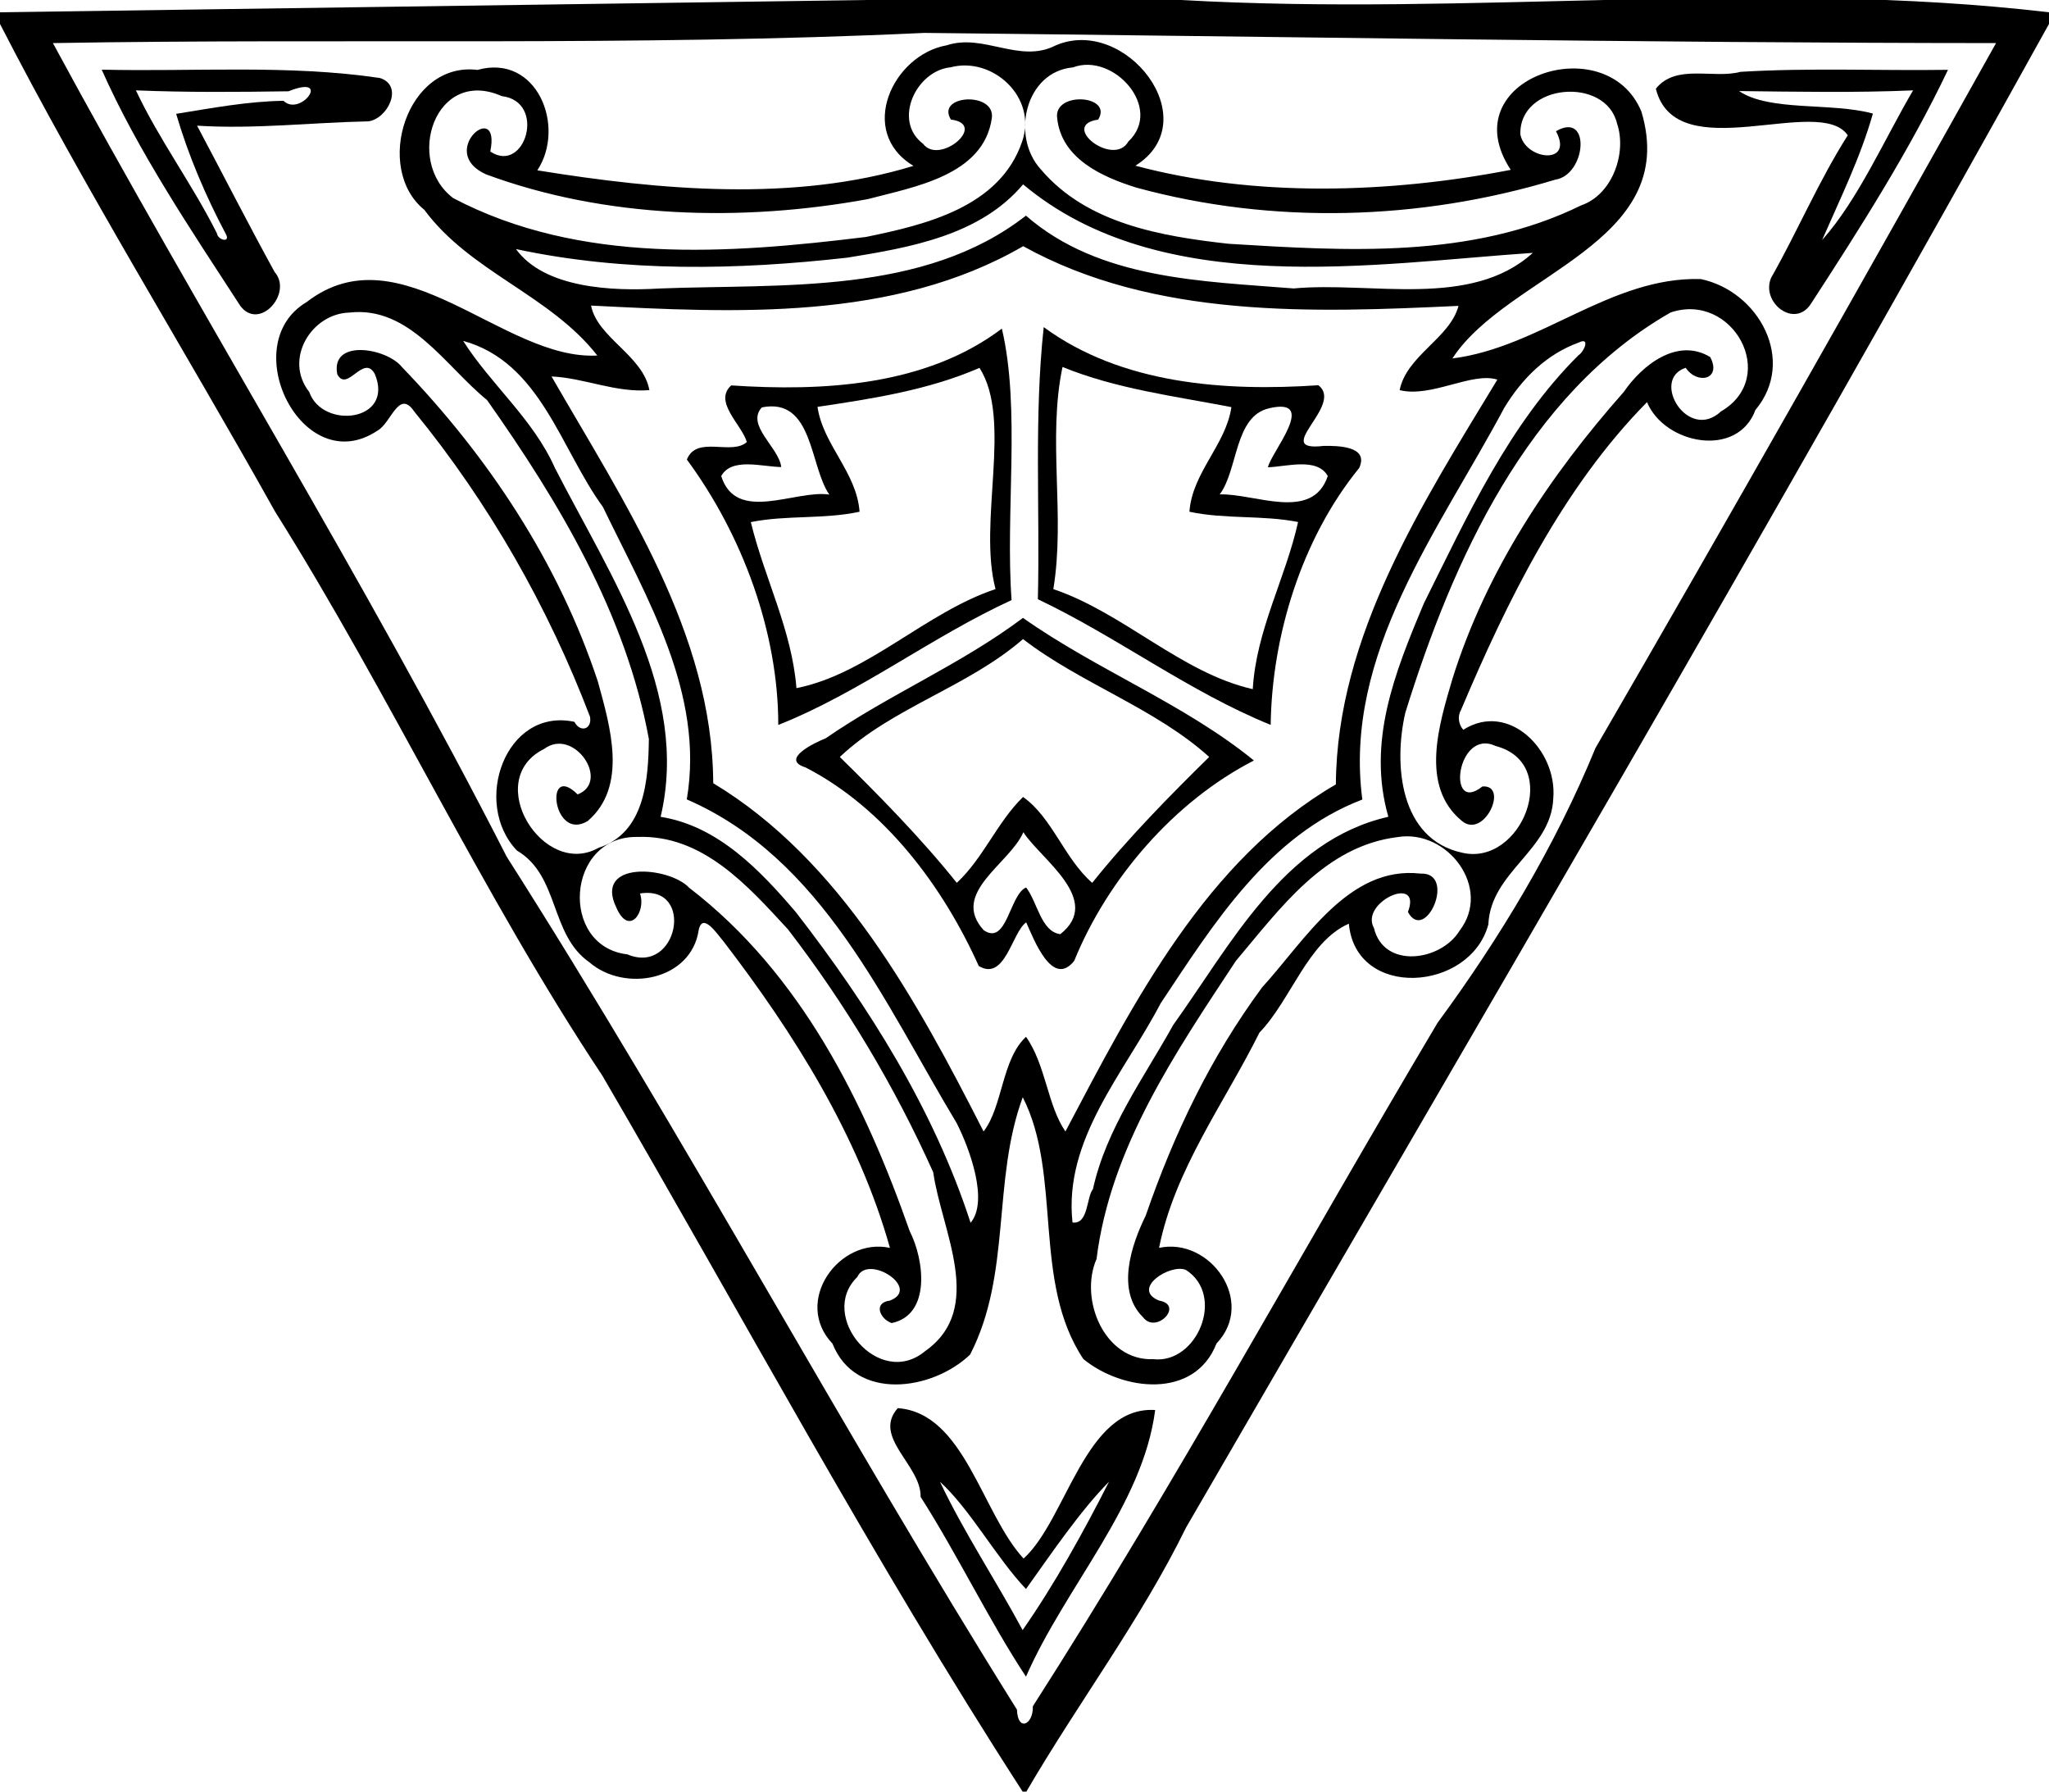
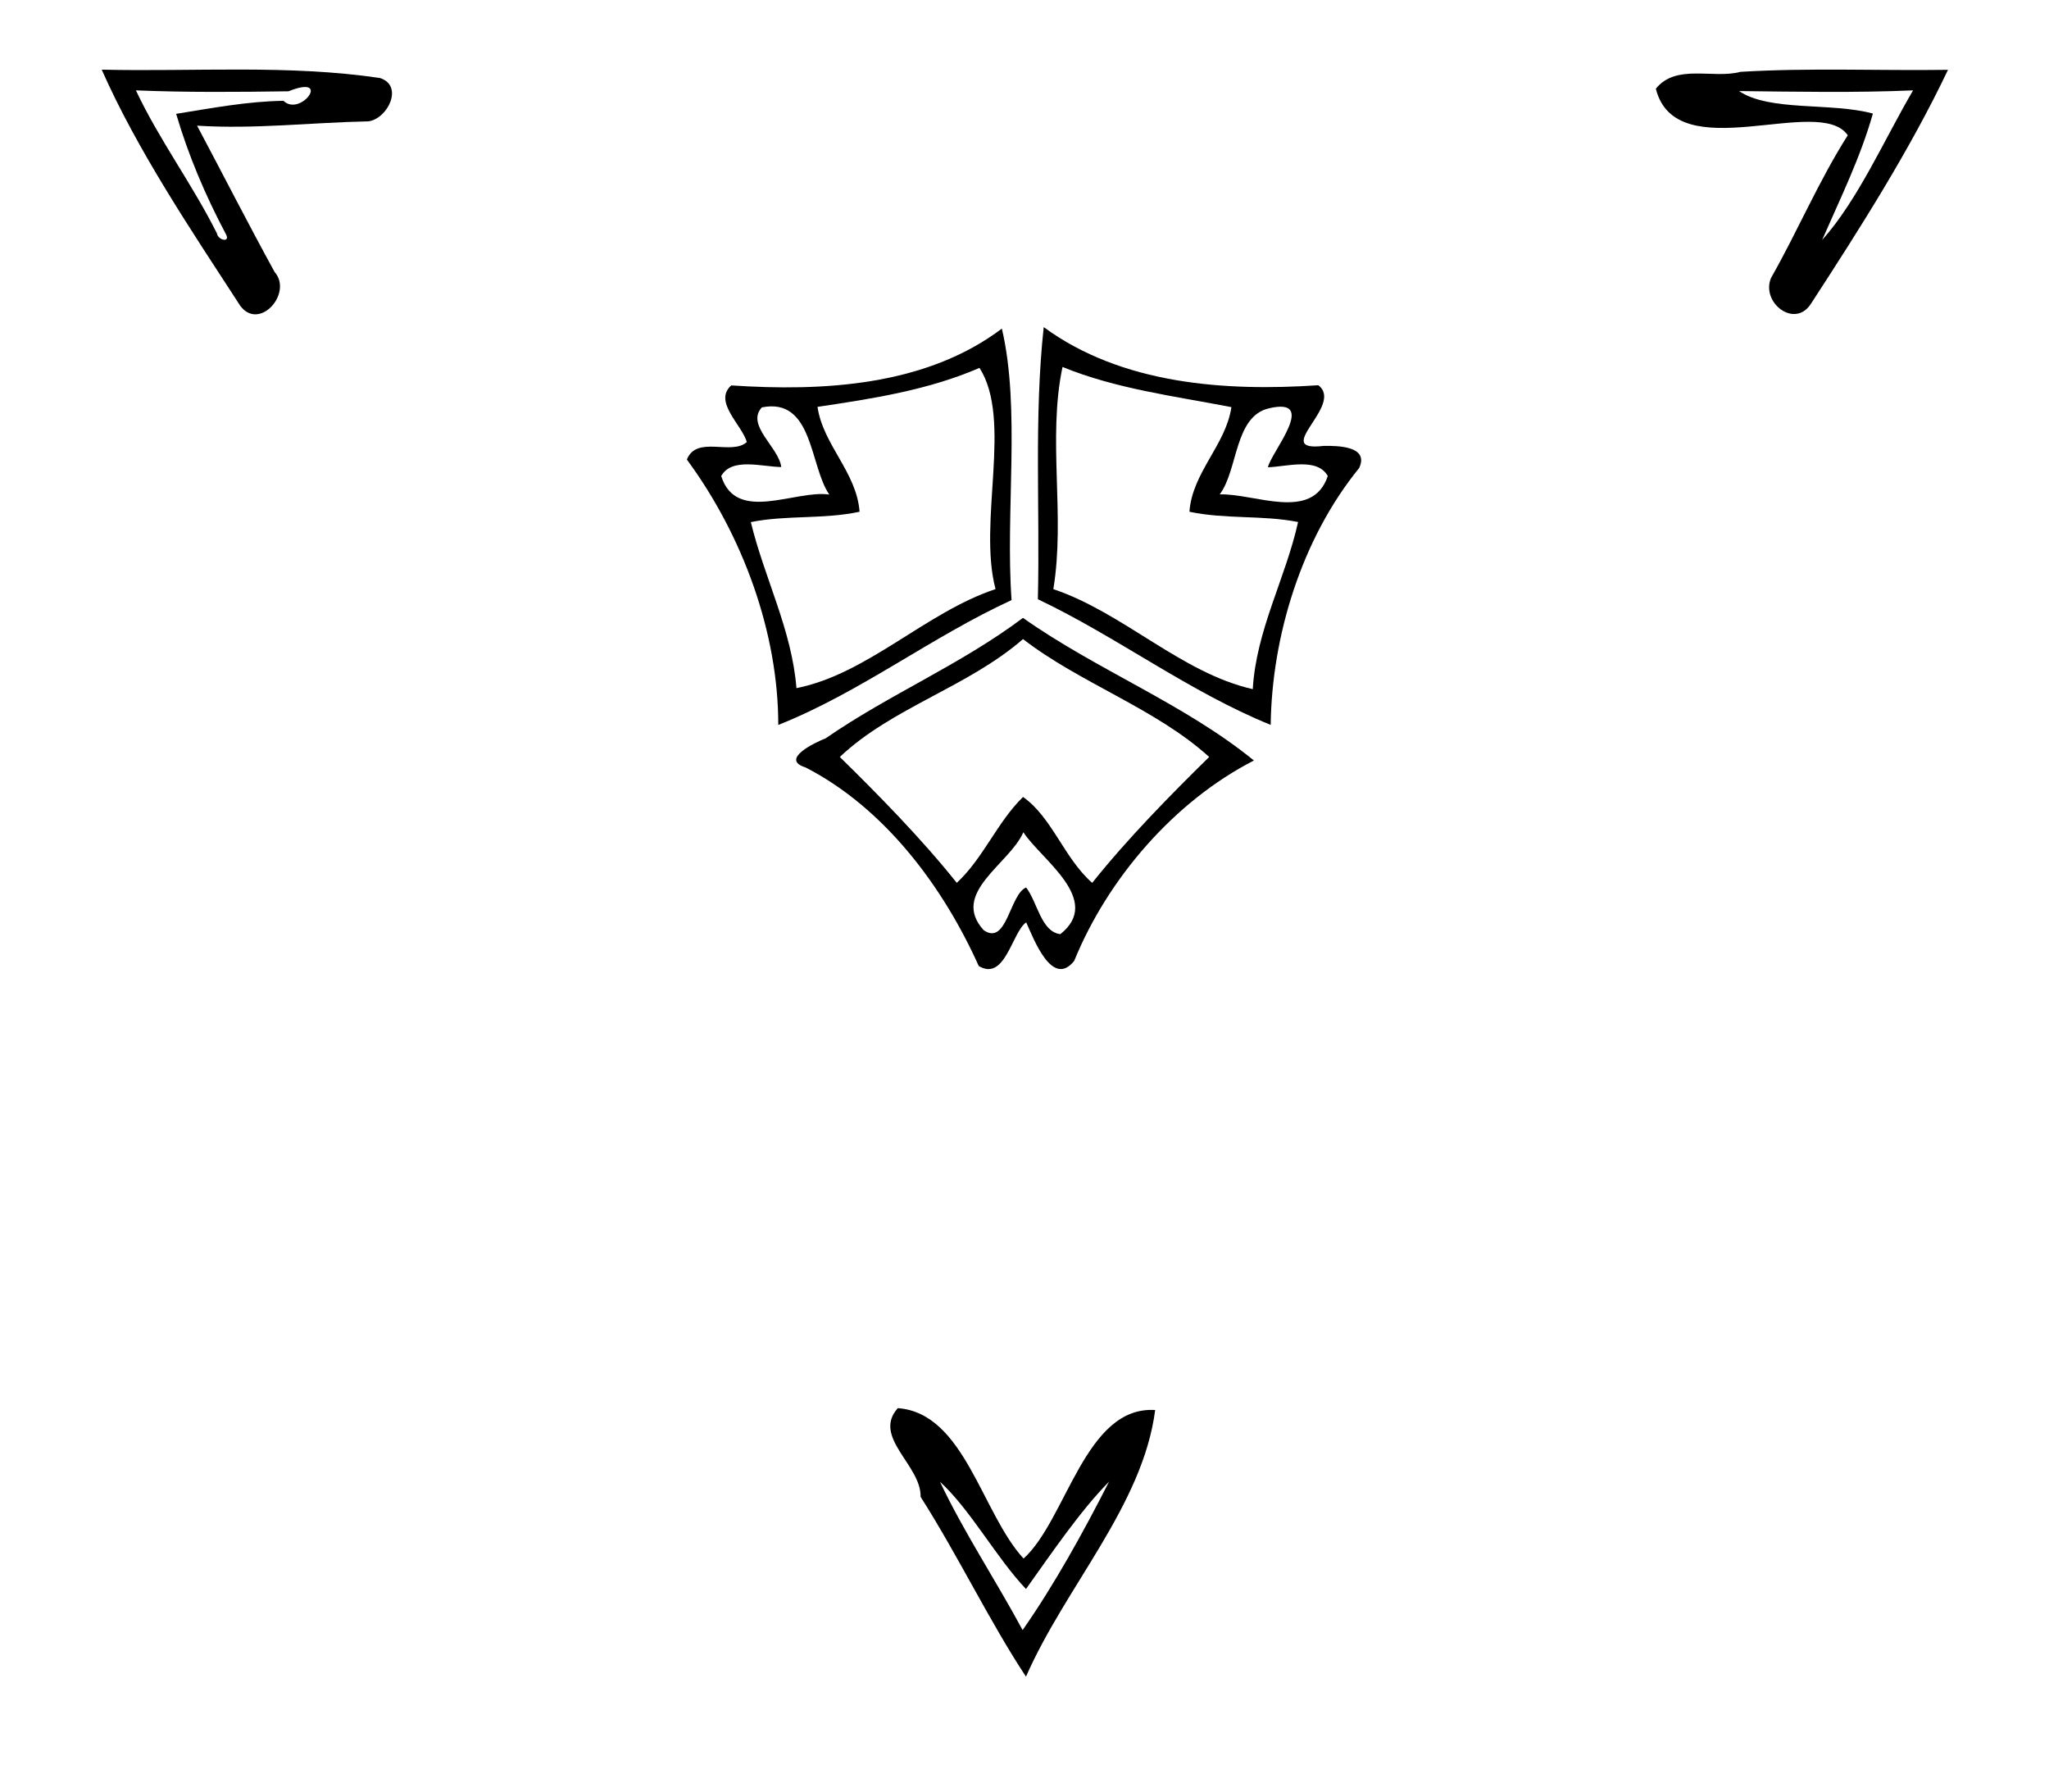
<svg xmlns="http://www.w3.org/2000/svg" xmlns:ns1="http://www.inkscape.org/namespaces/inkscape" xmlns:ns2="http://sodipodi.sourceforge.net/DTD/sodipodi-0.dtd" width="469pt" height="410pt" viewBox="0 0 469 410" version="1.1" id="svg4158" ns1:version="0.91 r13725" ns2:docname="AbstractDesign281.svg">
  <defs id="defs4178" />
  <ns2:namedview pagecolor="#ffffff" bordercolor="#666666" borderopacity="1" objecttolerance="10" gridtolerance="10" guidetolerance="10" ns1:pageopacity="0" ns1:pageshadow="2" ns1:window-width="1600" ns1:window-height="837" id="namedview4176" showgrid="false" ns1:zoom="1.2411585" ns1:cx="293.125" ns1:cy="256.25" ns1:window-x="-8" ns1:window-y="-8" ns1:window-maximized="1" ns1:current-layer="svg4158" />
  <g id="g4722">
-     <path ns2:nodetypes="cccccccccccccccccccc" style="opacity:1;fill:#000000" ns1:connector-curvature="0" id="path4160" d="m 198.66,0 71.72,0 C 336.987,3.787 403.289,-4.897 469,2.81 l 0,2.67 C 404.98,121.04 337.74,235.25 271.49,349.55 261.16,370.63 246.81,389.62 234.93,410 l -0.86,0 C 199.69,356.77 169.83,300.95 137.87,246.15 110.36,204.77 89.42,159.18 62.94,117.04 42.12,79.76 19.55,43.53 0,5.48 L 0,2.81 M 211.58,7.53 C 145,10.68 78.45,8.71 12.11,9.86 c 33.54,62.03 71.46,122.7 103.86,186.18 40.96,64.33 76.55,130.86 116.8,195.2 0.17,5.15 3.77,3.47 3.64,-0.76 32.61,-50.93 61.57,-104.17 92.64,-156.42 C 343.38,214.57 356,193.58 365.19,171.19 396.37,117.39 426.83,63.64 456.88,9.86 375.39,9.82 293.5,8.38 211.58,7.53 Z" />
-     <path id="path4162" d=" M 216.69 10.37 C 225.16 7.57 233.38 14.63 241.62 10.40 C 257.64 3.47 276.40 27.57 259.89 37.92 C 287.12 45.20 317.87 44.28 345.80 38.87 C 332.02 17.97 367.69 6.08 375.71 25.55 C 384.72 55.75 345.10 62.63 332.44 82.03 C 352.52 79.51 368.70 63.27 389.28 63.86 C 402.56 66.63 411.27 82.50 401.81 93.81 C 397.66 105.01 380.96 101.62 376.99 92.03 C 357.81 111.47 345.03 137.34 334.39 162.53 C 333.56 163.92 333.88 165.82 334.93 167.01 C 345.31 160.40 356.52 171.69 355.53 182.77 C 355.02 194.61 341.21 199.48 340.67 211.56 C 336.52 226.95 310.33 228.82 308.74 211.38 C 299.34 215.51 295.55 228.76 288.28 236.31 C 280.23 252.47 268.88 267.61 265.30 285.57 C 276.97 283.06 287.59 297.89 278.44 307.47 C 273.44 320.30 256.93 318.34 247.98 311.02 C 236.18 293.34 243.20 268.93 234.10 251.10 C 227.03 270.30 231.59 291.46 222.05 309.99 C 213.40 318.27 195.83 320.77 190.55 307.49 C 181.42 297.89 192.02 283.06 203.70 285.57 C 196.49 259.91 181.76 236.50 165.61 215.44 C 164.26 213.91 160.79 208.54 159.92 212.88 C 158.18 224.41 142.95 227.19 134.87 220.19 C 125.83 213.86 128.08 200.39 118.34 194.66 C 107.94 183.83 115.69 161.81 131.48 165.19 C 132.80 167.74 135.56 166.92 135.05 164.02 C 125.46 138.87 111.90 115.08 94.82 94.18 C 91.28 88.92 89.54 96.82 86.42 98.54 C 69.29 110.02 53.80 78.84 70.17 69.14 C 91.77 52.43 115.21 82.57 136.72 81.36 C 125.87 67.48 107.61 62.24 97.13 48.02 C 85.45 38.56 93.07 13.99 109.29 16.00 C 122.93 12.19 129.59 28.98 122.99 38.98 C 151.06 43.52 181.84 46.30 209.09 37.96 C 196.09 30.16 204.36 12.54 216.69 10.37 M 217.59 15.40 C 209.71 16.17 204.25 27.63 211.30 32.92 C 215.01 37.88 226.26 28.43 217.65 27.36 C 214.14 21.66 227.89 20.89 227.02 27.04 C 225.15 40.21 209.09 42.79 198.58 45.58 C 169.88 50.81 138.58 50.03 111.20 39.88 C 99.78 34.70 114.75 22.35 112.22 34.68 C 120.20 39.98 125.17 23.23 114.87 22.00 C 99.58 15.25 92.53 36.86 103.74 45.34 C 132.72 60.56 166.70 58.10 198.19 54.23 C 211.92 51.42 228.88 47.38 233.96 32.39 C 237.49 22.27 227.18 12.86 217.59 15.40 M 245.60 15.42 C 234.64 16.41 231.33 31.23 238.25 38.77 C 248.78 51.21 265.88 54.08 281.22 55.79 C 308.22 57.44 336.90 59.29 361.93 46.99 C 369.08 44.54 372.41 34.98 370.13 28.27 C 367.57 17.42 347.66 19.06 348.00 30.76 C 349.14 36.68 360.35 37.86 356.15 30.03 C 364.24 25.33 363.11 40.08 355.94 41.13 C 325.07 50.47 291.30 51.46 260.09 42.93 C 252.21 40.47 242.96 36.30 241.98 27.06 C 241.07 20.81 254.89 21.70 251.36 27.37 C 242.40 28.66 254.91 38.36 258.27 32.39 C 266.38 24.76 254.85 11.93 245.60 15.42 M 234.18 42.19 C 224.34 53.90 208.24 56.65 193.98 58.96 C 168.70 61.81 143.05 62.33 118.10 57.00 C 124.59 65.94 140.07 66.69 151.00 66.02 C 179.02 64.93 211.46 67.58 234.83 49.35 C 251.60 63.98 275.18 64.33 296.11 66.01 C 313.87 64.36 336.66 70.74 350.85 57.87 C 314.75 60.28 265.72 68.66 234.18 42.19 M 234.20 56.34 C 204.55 73.53 168.25 71.59 135.29 69.93 C 136.72 77.29 147.18 81.33 148.64 89.28 C 140.89 89.91 133.79 86.50 126.24 86.15 C 142.73 114.79 163.12 144.96 163.25 179.23 C 192.42 196.78 209.97 229.19 225.13 258.93 C 229.54 253.25 229.27 242.41 234.85 237.27 C 239.39 243.72 239.76 253.00 243.87 258.93 C 259.43 229.42 276.09 196.74 305.77 179.51 C 305.98 145.50 325.68 115.04 342.73 86.88 C 336.96 85.03 327.60 91.09 320.37 89.28 C 321.95 81.35 331.90 77.39 333.84 70.00 C 300.60 71.55 264.21 72.97 234.20 56.34 M 80.00 71.53 C 71.29 71.75 64.88 82.20 70.78 89.69 C 73.77 98.34 90.31 96.52 85.81 85.62 C 83.24 80.81 79.47 89.96 77.20 85.65 C 75.60 77.43 88.56 79.63 92.02 84.02 C 111.82 104.54 127.85 128.78 136.85 155.98 C 139.63 166.14 143.80 179.89 134.54 187.88 C 126.46 192.81 124.50 174.14 132.21 181.80 C 139.81 178.88 131.37 166.30 124.53 171.40 C 110.28 178.49 124.36 201.14 136.98 194.03 C 147.61 190.60 148.40 178.47 148.52 169.12 C 143.27 140.49 127.94 114.88 111.47 91.54 C 101.94 83.80 93.76 69.97 80.00 71.53 M 382.39 71.51 C 349.57 90.25 332.48 128.31 321.66 163.13 C 318.95 174.92 320.35 192.11 334.76 195.16 C 348.26 198.25 357.70 174.70 342.33 170.72 C 333.41 166.51 331.00 186.61 339.31 179.98 C 345.48 179.51 339.71 192.17 334.59 187.85 C 324.90 179.87 329.43 165.65 332.45 155.36 C 340.18 130.64 354.67 108.91 371.68 89.68 C 375.84 83.58 383.93 77.15 391.45 81.71 C 394.16 86.83 388.51 88.12 385.84 84.17 C 377.69 86.84 386.35 101.21 393.91 94.16 C 407.38 86.30 396.63 66.70 382.39 71.51 M 106.01 78.01 C 112.38 88.04 122.01 95.85 126.99 107.04 C 139.90 132.23 157.92 158.52 151.21 186.93 C 164.31 188.99 174.01 199.16 182.21 208.80 C 198.87 230.29 213.75 253.94 222.16 279.83 C 226.31 274.93 222.04 263.05 218.97 257.01 C 202.45 229.61 188.34 196.45 157.20 182.94 C 161.31 158.74 148.06 136.87 138.00 116.01 C 128.32 102.77 123.74 82.88 106.01 78.01 M 361.41 78.37 C 353.94 81.07 348.38 86.64 344.32 93.32 C 329.45 121.23 307.42 149.62 311.83 182.97 C 290.34 191.18 277.76 211.43 265.64 229.64 C 257.39 245.48 243.40 260.73 245.49 279.76 C 249.16 280.27 248.67 273.92 250.16 272.14 C 253.23 258.25 261.76 246.77 268.54 234.56 C 281.63 216.34 293.86 192.35 317.78 186.92 C 312.90 169.84 319.16 154.09 325.95 138.00 C 335.88 118.08 345.33 97.18 361.33 81.27 C 362.56 80.53 364.06 77.07 361.41 78.37 M 145.90 191.53 C 129.54 191.25 127.98 216.59 143.59 218.40 C 155.17 223.29 159.14 202.47 146.49 204.47 C 147.96 208.69 143.96 214.41 141.06 207.66 C 135.87 196.88 153.14 198.23 157.76 203.17 C 183.40 222.86 197.92 252.39 208.23 281.76 C 211.51 288.15 213.21 300.86 204.10 302.78 C 201.37 301.83 199.83 298.11 203.69 297.64 C 210.98 294.83 198.60 286.84 196.23 292.24 C 187.06 301.09 201.19 318.01 211.74 309.21 C 225.67 299.42 215.49 281.63 213.61 268.28 C 204.82 248.67 193.56 229.81 180.34 212.66 C 171.13 202.67 160.80 190.97 145.90 191.53 M 319.99 191.55 C 303.12 193.58 292.96 208.01 282.88 219.90 C 269.13 240.76 254.16 262.62 250.99 288.11 C 246.95 297.39 252.85 311.53 264.00 311.04 C 273.98 312.20 280.58 296.48 271.45 290.62 C 267.85 289.09 258.77 294.97 265.31 297.64 C 271.11 298.62 264.62 305.44 261.62 301.43 C 255.44 295.37 258.93 284.94 262.24 278.20 C 268.74 259.41 277.11 241.90 288.91 225.93 C 298.60 215.34 308.66 198.03 325.12 199.92 C 333.53 199.54 326.29 216.04 322.26 208.71 C 325.63 199.92 311.14 206.48 314.49 212.39 C 316.75 221.82 329.82 219.98 334.09 212.98 C 341.59 203.25 331.36 189.75 319.99 191.55 Z" opacity="1.00" fill="#000000" />
    <path id="path4164" d=" M 23.28 15.94 C 44.50 16.44 65.99 14.74 86.96 17.85 C 92.49 19.60 88.74 27.19 84.32 27.77 C 71.15 28.04 58.36 29.59 45.11 28.76 C 51.09 40.01 56.76 51.14 62.86 62.25 C 67.09 67.06 59.40 75.82 55.01 70.01 C 43.77 52.70 31.50 34.52 23.28 15.94 M 31.11 20.68 C 36.41 31.97 44.04 42.19 49.65 53.40 C 49.87 55.02 52.95 55.67 51.63 53.44 C 47.00 44.70 43.08 35.47 40.32 26.05 C 48.46 24.75 56.61 23.19 64.88 23.07 C 68.84 26.87 76.10 16.85 66.04 20.89 C 54.39 21.06 42.74 21.16 31.11 20.68 Z" opacity="1.00" fill="#000000" />
    <path id="path4166" d=" M 398.39 16.44 C 414.19 15.48 430.05 16.21 445.88 15.98 C 437.12 34.40 425.73 52.25 414.52 69.50 C 410.81 75.31 403.00 69.25 405.38 63.60 C 411.50 52.83 416.26 41.47 422.94 30.96 C 416.42 21.45 383.62 38.74 379.01 20.30 C 383.64 14.51 392.17 18.12 398.39 16.44 M 398.06 20.84 C 405.05 25.58 419.18 23.39 428.69 25.99 C 425.85 36.04 421.19 45.48 417.07 54.93 C 425.31 45.71 431.32 31.87 437.89 20.68 C 424.62 21.25 411.33 20.99 398.06 20.84 Z" opacity="1.00" fill="#000000" />
    <path id="path4168" d=" M 229.32 75.20 C 233.64 93.58 230.09 117.12 231.54 137.33 C 213.07 145.82 196.85 158.48 178.14 165.90 C 178.16 144.87 170.06 122.58 157.22 105.17 C 159.45 99.54 167.46 104.31 170.94 101.16 C 169.84 97.23 163.21 91.94 167.37 88.20 C 188.36 89.60 211.89 88.36 229.32 75.20 M 224.20 84.19 C 212.45 89.28 199.70 91.24 187.12 93.11 C 188.39 101.81 196.08 108.07 196.75 117.11 C 188.47 118.89 180.07 117.83 171.86 119.48 C 174.96 132.28 181.25 144.15 182.30 157.48 C 198.57 154.25 211.87 140.14 227.87 134.81 C 223.78 119.40 231.82 96.11 224.20 84.19 M 174.38 93.23 C 170.64 97.30 178.33 102.43 178.82 106.88 C 174.40 106.82 167.49 104.62 165.08 108.94 C 168.50 119.87 182.09 112.01 189.82 113.18 C 185.29 106.64 186.16 90.88 174.38 93.23 Z" opacity="1.00" fill="#000000" />
    <path id="path4170" d=" M 238.90 74.86 C 256.77 87.99 280.48 89.59 301.75 88.16 C 307.82 92.72 290.63 103.53 303.00 102.04 C 306.21 102.00 313.44 102.07 311.10 107.11 C 297.84 123.38 291.11 145.74 290.85 165.89 C 272.23 158.35 255.68 145.73 237.56 137.13 C 238.06 116.60 236.66 95.48 238.90 74.86 M 243.20 83.98 C 239.73 100.45 243.87 118.06 241.10 134.82 C 257.16 140.23 270.42 154.02 286.75 157.71 C 287.52 144.22 294.27 132.32 297.12 119.46 C 288.93 117.84 280.52 118.87 272.25 117.11 C 272.91 108.09 280.58 101.85 281.86 93.17 C 268.86 90.65 255.53 89.01 243.20 83.98 M 290.49 93.43 C 282.50 95.25 283.41 107.53 279.18 113.14 C 287.17 112.87 300.38 119.48 303.92 108.94 C 301.51 104.64 294.62 106.77 290.22 106.94 C 290.86 103.60 301.94 90.78 290.49 93.43 Z" opacity="1.00" fill="#000000" />
    <path id="path4172" d=" M 234.15 141.40 C 250.97 153.29 271.20 161.13 287.01 174.04 C 268.85 183.33 253.55 201.03 245.88 219.89 C 240.87 226.16 236.67 215.03 234.89 211.08 C 231.62 213.34 230.08 224.67 224.03 221.07 C 215.90 202.97 202.55 184.97 184.38 175.62 C 178.42 173.78 186.54 169.92 188.99 168.96 C 203.62 158.85 219.77 152.18 234.15 141.40 M 234.16 146.25 C 221.59 157.20 204.13 161.95 192.23 173.23 C 201.03 181.87 210.89 191.87 219.00 202.04 C 225.16 196.28 228.20 188.21 234.17 182.38 C 240.86 187.12 243.58 196.42 250.00 202.04 C 258.11 191.87 267.97 181.87 276.77 173.23 C 264.57 162.15 247.21 156.35 234.16 146.25 M 234.24 190.45 C 231.11 197.71 217.43 204.36 225.15 212.86 C 230.48 216.57 231.10 204.64 234.87 203.10 C 237.46 206.40 238.28 213.24 242.70 213.78 C 252.60 205.95 238.13 196.55 234.24 190.45 Z" opacity="1.00" fill="#000000" />
    <path id="path4174" d=" M 205.50 322.25 C 220.76 323.35 224.70 346.29 234.29 356.67 C 244.14 347.76 248.37 321.68 264.41 322.68 C 261.60 344.50 243.87 363.06 234.84 383.70 C 226.51 371.09 219.20 355.84 210.72 342.55 C 210.89 335.30 199.57 328.88 205.50 322.25 M 215.15 339.09 C 220.62 350.64 227.95 361.67 234.07 373.04 C 241.36 362.61 248.03 350.52 253.85 339.08 C 247.24 345.77 240.79 355.32 234.84 363.64 C 228.07 356.52 222.11 345.45 215.15 339.09 Z" opacity="1.00" fill="#000000" />
  </g>
</svg>